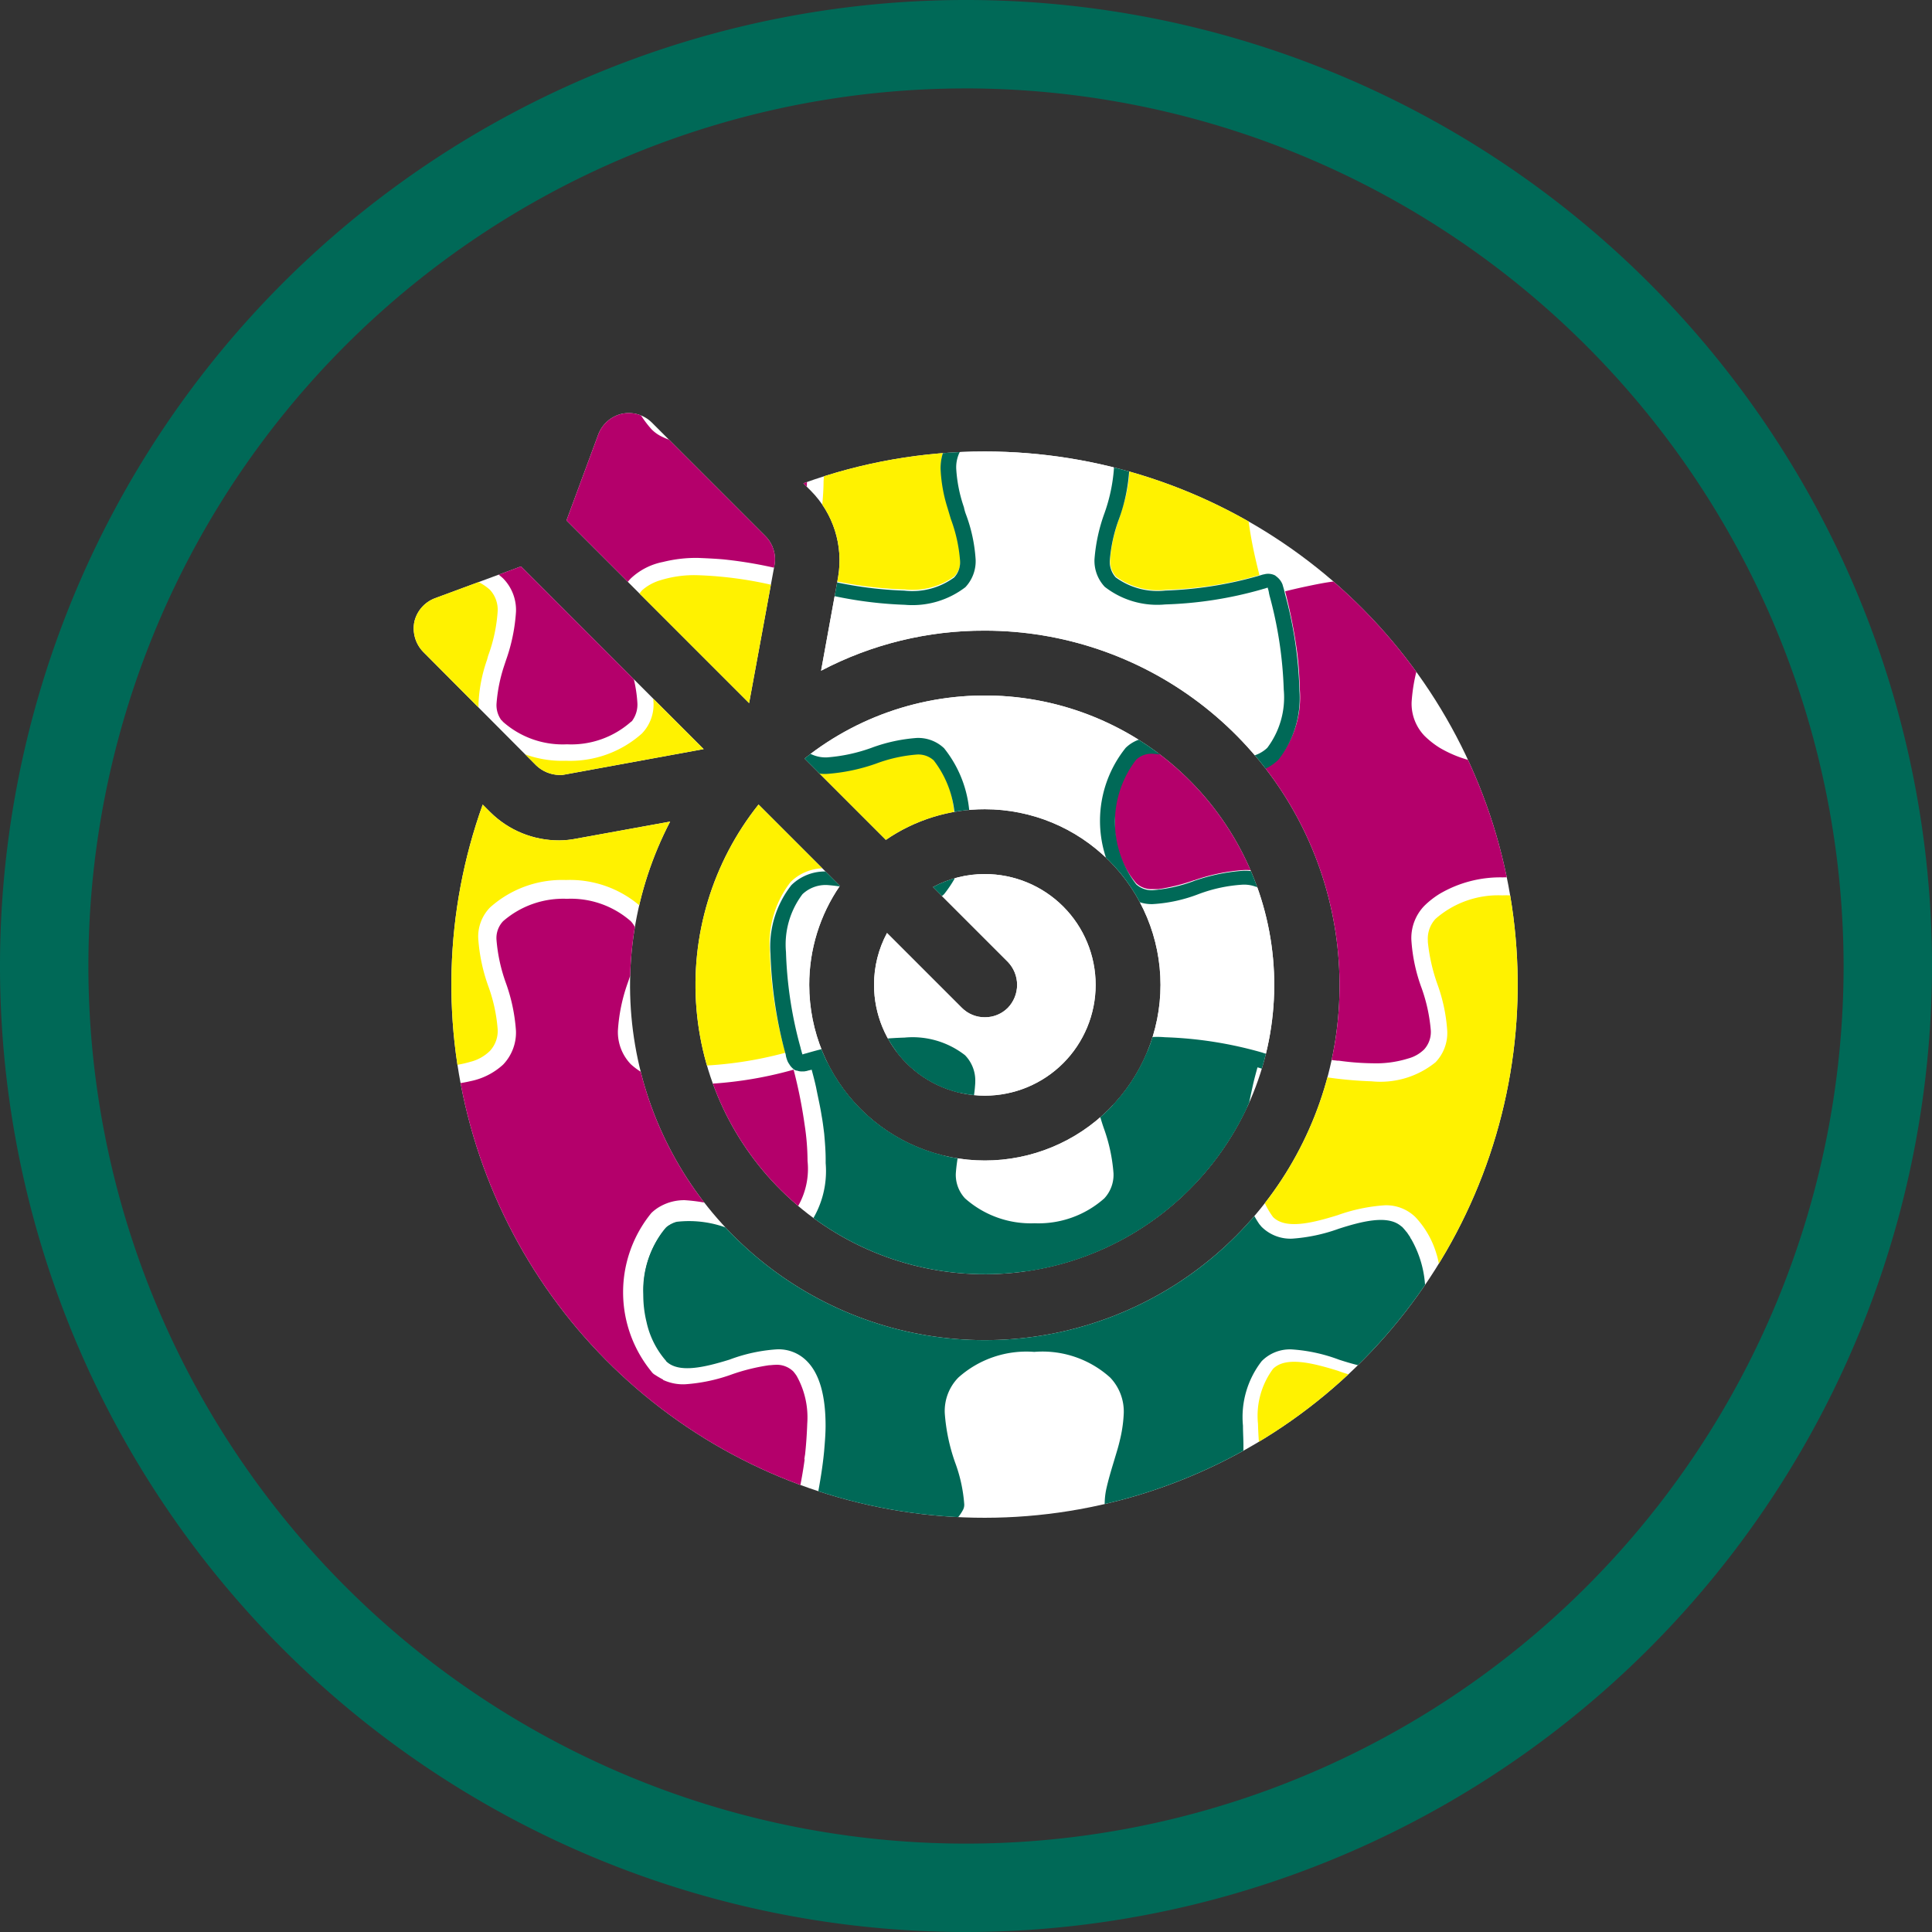
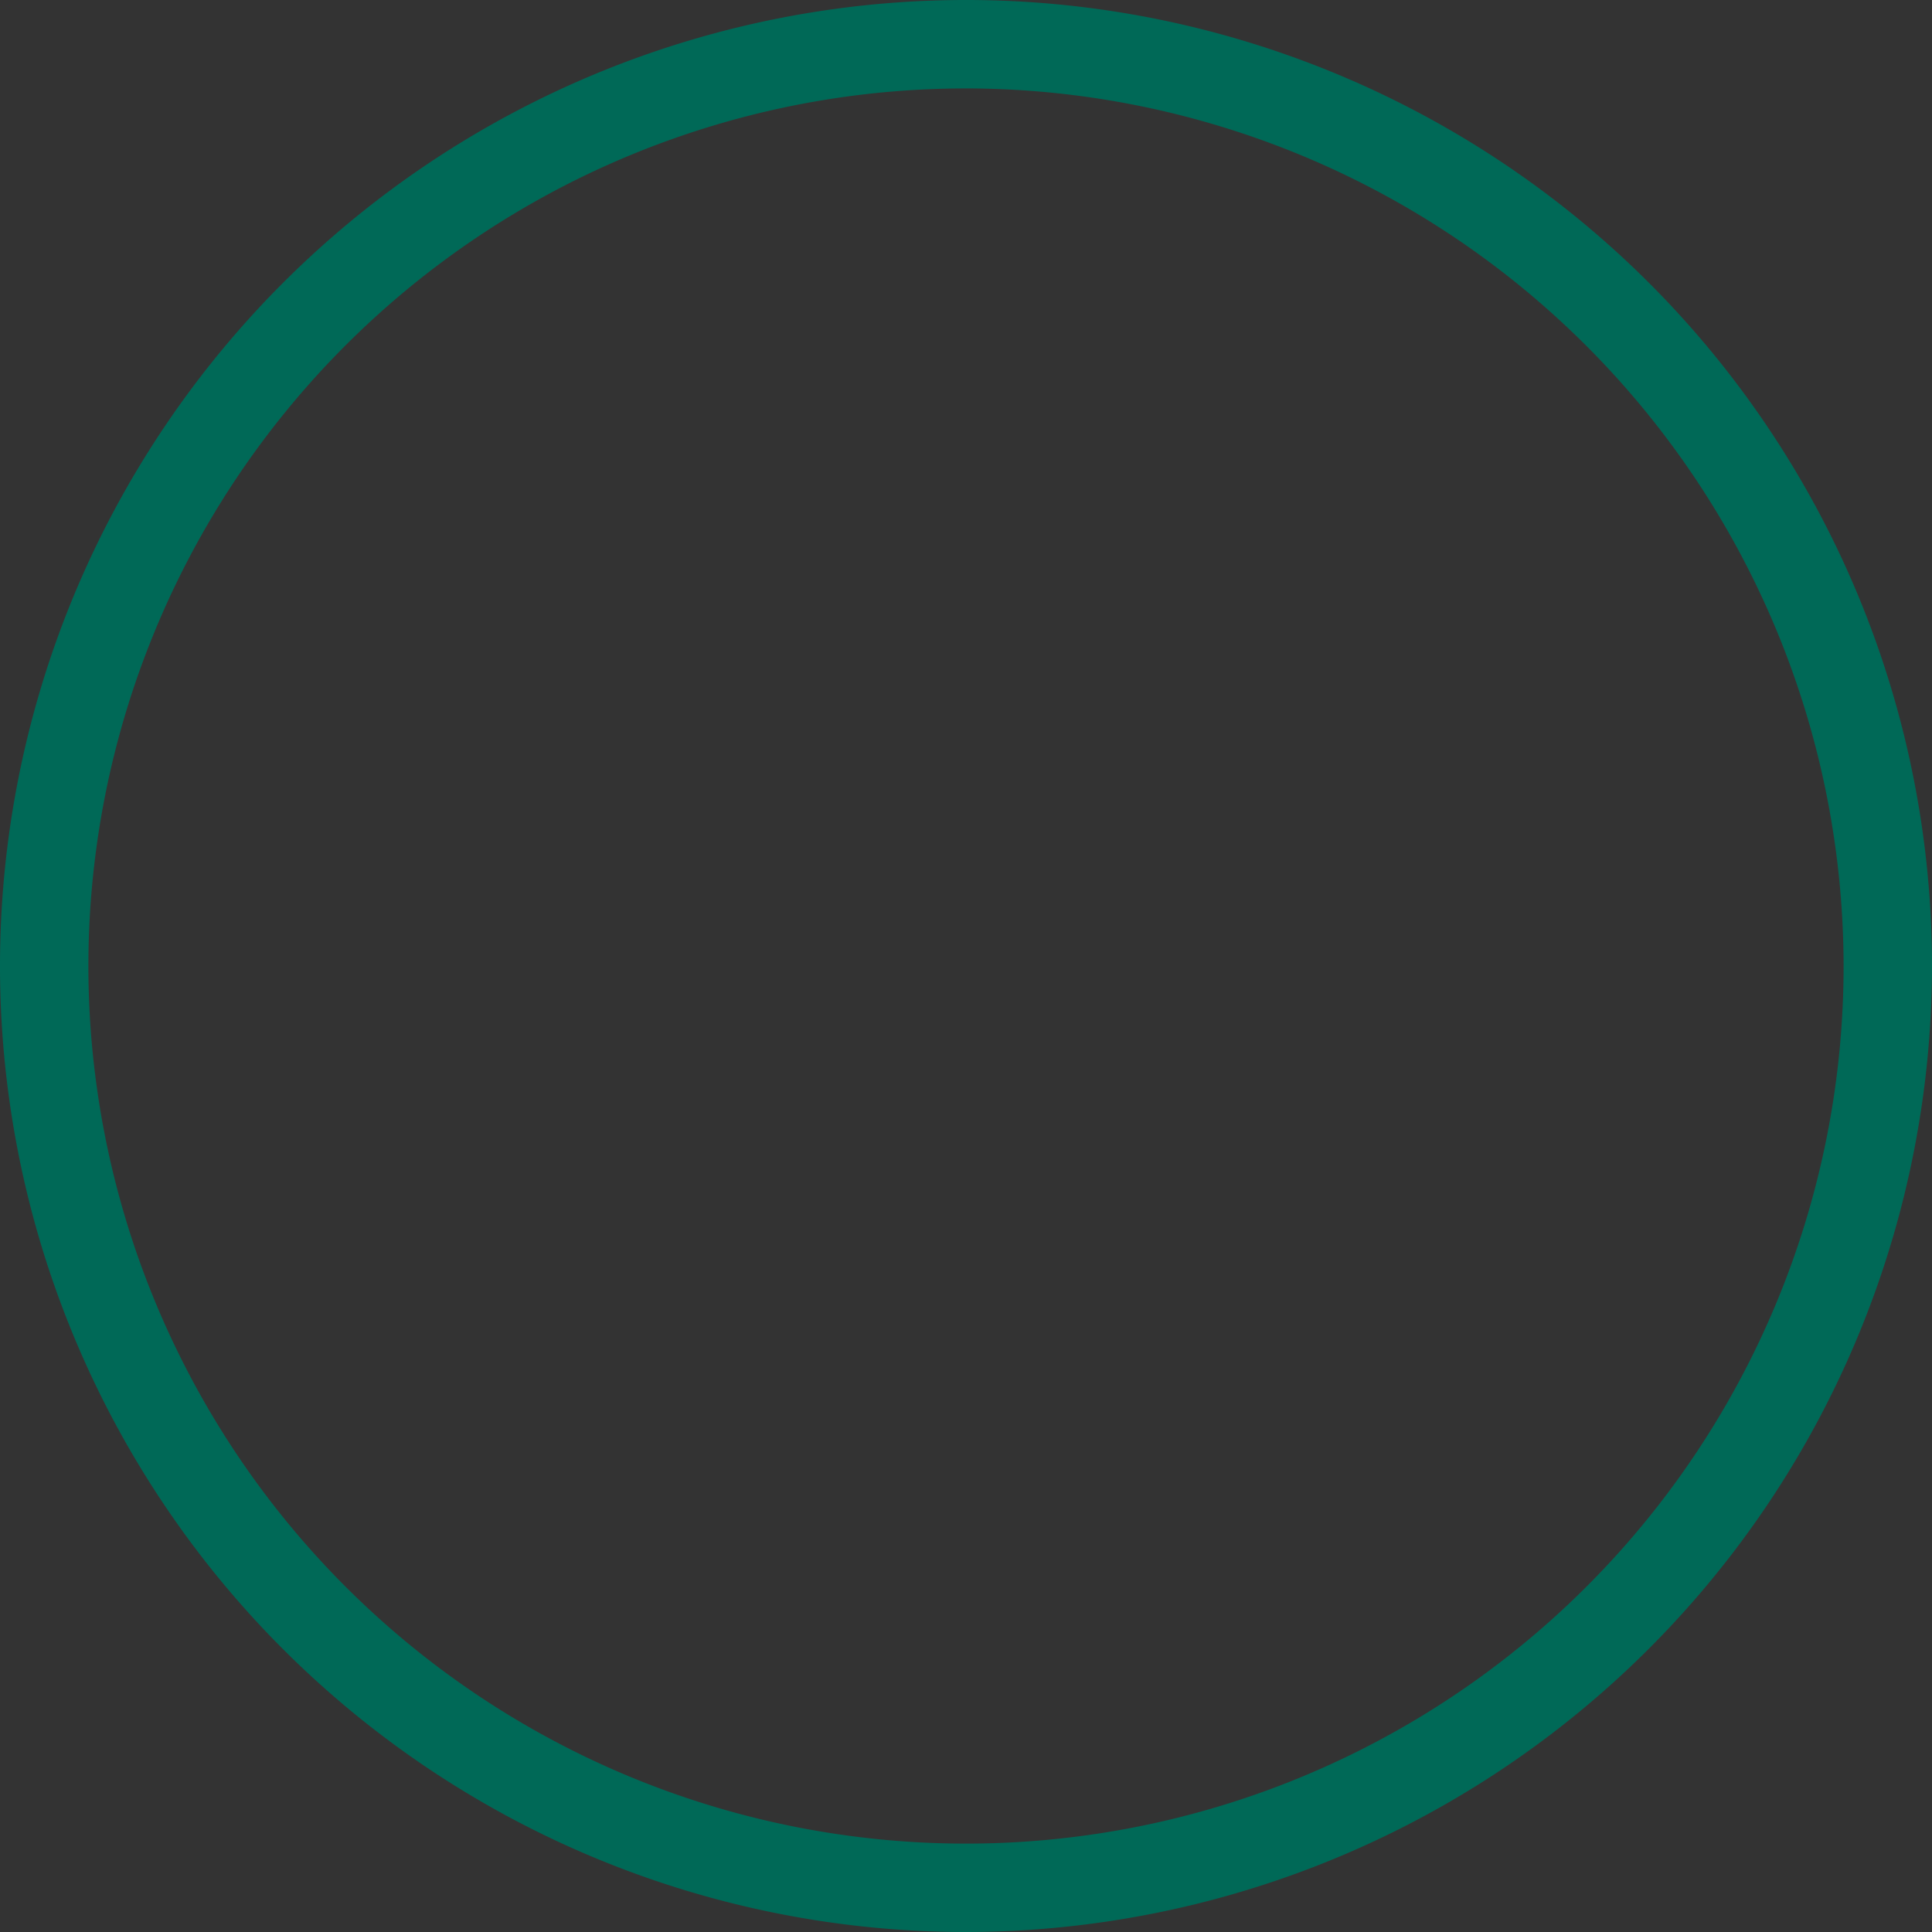
<svg xmlns="http://www.w3.org/2000/svg" id="missao" width="117.224" height="117.224" viewBox="0 0 117.224 117.224">
  <rect x="0" y="0" width="117.224" height="117.224" fill="#333333" stroke="none" />
  <defs>
    <clipPath id="clip-path">
-       <path id="Caminho_185" data-name="Caminho 185" d="M104.838,72.41a32.284,32.284,0,0,0-11.014,1.931l.465.465a5.992,5.992,0,0,1,1.645,5.221L94.9,85.713a21.18,21.18,0,0,1,9.941-2.432,21.525,21.525,0,1,1-19.1,11.586L80.055,95.9a5.378,5.378,0,0,1-1.037.107A5.9,5.9,0,0,1,74.834,94.3l-.465-.465A32.349,32.349,0,1,0,104.838,72.41Zm0,34.33a1.947,1.947,0,0,1-1.395-.572L98.9,101.626a6.621,6.621,0,0,0-.787,3.147,6.723,6.723,0,1,0,6.723-6.723,6.621,6.621,0,0,0-3.147.787l4.542,4.542a2.008,2.008,0,0,1,0,2.789A1.947,1.947,0,0,1,104.838,106.74ZM91.106,93.831a17.558,17.558,0,1,0,2.789-2.789l4.935,4.935a10.574,10.574,0,0,1,6.008-1.86,10.657,10.657,0,1,1-10.657,10.657,10.574,10.574,0,0,1,1.86-6.008Zm.966-14.519a1.98,1.98,0,0,0-.536-1.752l-6.9-6.9a1.992,1.992,0,0,0-1.824-.536,2.013,2.013,0,0,0-1.43,1.252l-1.931,5.221L90.533,87.68ZM79.018,92.043a1.216,1.216,0,0,0,.358-.036l8.4-1.538L76.694,79.383l-5.221,1.931a2.013,2.013,0,0,0-1.252,1.43,2.048,2.048,0,0,0,.536,1.824l6.866,6.9a2.108,2.108,0,0,0,1.395.572Z" transform="translate(-70.177 -70.077)" />
-     </clipPath>
+       </clipPath>
  </defs>
  <g id="Grupo_133" data-name="Grupo 133">
    <path id="Caminho_184" data-name="Caminho 184" d="M58.612,117.224a58.612,58.612,0,1,1,58.612-58.612A58.667,58.667,0,0,1,58.612,117.224Zm0-111.859a53.248,53.248,0,1,0,53.248,53.248A53.31,53.31,0,0,0,58.612,5.364Z" fill="#006957" />
  </g>
  <g id="Grupo_135" data-name="Grupo 135" transform="translate(25.096 25.06)">
    <g id="Grupo_134" data-name="Grupo 134" clip-path="url(#clip-path)">
      <g id="Grupo_231" data-name="Grupo 231" transform="translate(-5.09 -16.034)">
        <rect id="Retângulo_163" data-name="Retângulo 163" width="83.01" height="93.47" transform="translate(-0.262 -0.039)" fill="#fff" />
        <path id="Caminho_234" d="M47.181,127.238h0a8.868,8.868,0,0,0-2.493.556,10.516,10.516,0,0,1-2.982.623h0a2.9,2.9,0,0,1-2.159-.823,6.035,6.035,0,0,1-1.269-4.184v-.022a21.139,21.139,0,0,1,.534-4.429c.134-.623.267-1.157.356-1.513a.65.65,0,0,0,.045-.2,23.455,23.455,0,0,0-5.386-.8,6.9,6.9,0,0,0-2.225.312,2.914,2.914,0,0,0-1.09.6,1.774,1.774,0,0,0-.467,1.313,8.215,8.215,0,0,0,.445,2.248l.111.4a10.858,10.858,0,0,1,.6,2.871,2.53,2.53,0,0,1-.712,1.869,6.533,6.533,0,0,1-4.607,1.647h0a6.545,6.545,0,0,1-4.607-1.669,1.44,1.44,0,0,1-.178-.2,2.522,2.522,0,0,1-.512-1.669,9.156,9.156,0,0,1,.512-2.582l.067-.245a9.633,9.633,0,0,0,.579-2.693,1.774,1.774,0,0,0-.467-1.313,3.044,3.044,0,0,0-1.2-.668,8.3,8.3,0,0,0-2.092-.267,19.174,19.174,0,0,0-3.383.356v29.131a19.174,19.174,0,0,0,3.383.356,6.673,6.673,0,0,0,2.092-.267,2.581,2.581,0,0,0,1.2-.668A1.774,1.774,0,0,0,21.744,144a9.806,9.806,0,0,0-.556-2.582,10.7,10.7,0,0,1-.623-2.938,2.53,2.53,0,0,1,.712-1.869,6.545,6.545,0,0,1,4.607-1.669,6.506,6.506,0,0,1,4.607,1.669,2.564,2.564,0,0,1,.712,1.869,10.178,10.178,0,0,1-.6,2.871A9.834,9.834,0,0,0,30.023,144a1.774,1.774,0,0,0,.467,1.313,2.635,2.635,0,0,0,1.09.6,6.818,6.818,0,0,0,2.225.312,23.455,23.455,0,0,0,5.386-.8c-.022-.067-.022-.111-.045-.2a24.928,24.928,0,0,1-.89-5.964v-.022a6.073,6.073,0,0,1,1.269-4.184,2.9,2.9,0,0,1,2.159-.823h0a11.348,11.348,0,0,1,2.982.623,9.041,9.041,0,0,0,2.493.556h0a1.391,1.391,0,0,0,1-.356,6.19,6.19,0,0,0,0-7.567A1.734,1.734,0,0,0,47.181,127.238Z" transform="translate(-11.554 -90.573)" fill="#fff200" />
-         <path id="Caminho_266" data-name="Caminho 266" d="M280.016,241.177h0a23.556,23.556,0,0,0-3.294-.312,5.3,5.3,0,0,0-3.872,1.157c-.022.022-.022.045-.045.045a2.557,2.557,0,0,0-.668,1.8,10.68,10.68,0,0,0,.6,2.871,9.834,9.834,0,0,1,.579,2.648,1.774,1.774,0,0,1-.467,1.313,5.752,5.752,0,0,1-4.028,1.424,5.81,5.81,0,0,1-4.05-1.424,1.689,1.689,0,0,1-.467-1.313v-.067a9.949,9.949,0,0,1,.579-2.559,10.2,10.2,0,0,0,.6-2.871,2.53,2.53,0,0,0-.712-1.869,5.3,5.3,0,0,0-3.872-1.157,23.208,23.208,0,0,0-5.764.89h-.022c-.045-.045-.089-.067-.134-.111a.317.317,0,0,0-.134-.045,23.537,23.537,0,0,1-.846-5.608h0v-.022a4.793,4.793,0,0,1,.912-3.338c.757-.757,2.337-.378,3.917.111a9.75,9.75,0,0,0,2.849.6,2.53,2.53,0,0,0,1.869-.712,5.526,5.526,0,0,0,1.291-2.27c.022-.045.022-.111.045-.156.022-.067.022-.111.045-.178a2.592,2.592,0,0,0,.089-.4V229.6c.022-.111.044-.245.067-.356v-.067c.022-.111.022-.2.044-.312v-.089c0-.089.022-.178.022-.267v-.979c0-.089-.022-.178-.022-.267v-.089a1.5,1.5,0,0,0-.044-.312V226.8c-.022-.111-.045-.245-.067-.356v-.022c-.022-.134-.067-.267-.089-.4-.022-.067-.022-.111-.045-.178a1.411,1.411,0,0,0-.045-.156,5.526,5.526,0,0,0-1.291-2.27,2.53,2.53,0,0,0-1.869-.712,10.531,10.531,0,0,0-2.849.6c-1.58.49-3.16.868-3.917.111a4.793,4.793,0,0,1-.912-3.338v-.022h0a23.538,23.538,0,0,1,.846-5.608.316.316,0,0,0,.134-.045.591.591,0,0,0,.134-.111h.022a24.31,24.31,0,0,0,5.764.89,5.3,5.3,0,0,0,3.872-1.157,2.564,2.564,0,0,0,.712-1.869,10.2,10.2,0,0,0-.6-2.871,10.97,10.97,0,0,1-.579-2.559v-.089a1.774,1.774,0,0,1,.467-1.313,5.771,5.771,0,0,1,4.05-1.424,5.713,5.713,0,0,1,4.028,1.424,1.689,1.689,0,0,1,.467,1.313,9.488,9.488,0,0,1-.579,2.648,10.508,10.508,0,0,0-.6,2.871,2.462,2.462,0,0,0,.668,1.8c.022.022.022.045.044.045a5.3,5.3,0,0,0,3.872,1.157c1.113-.022,3.294-.312,3.294-.312Z" transform="translate(-197.676 -158.6)" fill="#fff200" />
        <path id="Caminho_245" d="M154.4,112.545c.022-.067.045-.156.089-.289.022-.067.022-.111.044-.178.089-.356.223-.868.356-1.469a20.941,20.941,0,0,0,.512-4.251,5.093,5.093,0,0,0-1-3.539,2.045,2.045,0,0,0-1.491-.556h0a9.945,9.945,0,0,0-2.693.579,10.115,10.115,0,0,1-2.76.6h0a2.212,2.212,0,0,1-1.647-.623,7.074,7.074,0,0,1,0-8.857,2.281,2.281,0,0,1,1.647-.623h0a9.942,9.942,0,0,1,2.76.6,9.945,9.945,0,0,0,2.693.579h0a2.045,2.045,0,0,0,1.491-.556,5.093,5.093,0,0,0,1-3.539,24.45,24.45,0,0,0-.868-5.719l-.022-.111c-.044-.156-.067-.267-.089-.356-.067.022-.178.045-.289.089l-.067.022a23.829,23.829,0,0,1-5.853.912,5.283,5.283,0,0,1-3.672-1.068,2.3,2.3,0,0,1-.623-1.669,9.487,9.487,0,0,1,.6-2.782,9.455,9.455,0,0,0,.579-2.715,2.1,2.1,0,0,0-.556-1.513A6,6,0,0,0,140.311,74h0a6,6,0,0,0-4.228,1.513,2.1,2.1,0,0,0-.556,1.513,8.864,8.864,0,0,0,.467,2.337,2.694,2.694,0,0,1,.111.4,10.441,10.441,0,0,1,.6,2.782,2.3,2.3,0,0,1-.623,1.669,5.176,5.176,0,0,1-3.672,1.068,23.5,23.5,0,0,1-5.987-.957c-.089-.022-.156-.045-.223-.067a1.384,1.384,0,0,0-.067.223c-.022.067-.045.156-.067.245-.089.356-.223.868-.356,1.469a20.94,20.94,0,0,0-.512,4.251v.022a5.067,5.067,0,0,0,1,3.516,2.045,2.045,0,0,0,1.491.556h0a9.946,9.946,0,0,0,2.693-.579,10.292,10.292,0,0,1,2.76-.6h0a2.212,2.212,0,0,1,1.647.623,7.074,7.074,0,0,1,0,8.857,2.281,2.281,0,0,1-1.647.623h0a9.942,9.942,0,0,1-2.76-.6,9.945,9.945,0,0,0-2.693-.579h0a2.045,2.045,0,0,0-1.491.556,5.067,5.067,0,0,0-1,3.516v.022a24.45,24.45,0,0,0,.868,5.719.688.688,0,0,1,.045.178l.022.067c.022.089.045.156.067.223a1.383,1.383,0,0,1,.223-.067,24.534,24.534,0,0,1,5.964-.957,5.283,5.283,0,0,1,3.672,1.068,2.229,2.229,0,0,1,.623,1.625v.045a9.031,9.031,0,0,1-.512,2.515,1.254,1.254,0,0,1-.089.267,10.269,10.269,0,0,0-.579,2.715,2.1,2.1,0,0,0,.556,1.513,6,6,0,0,0,4.228,1.513h0a6,6,0,0,0,4.228-1.513,2.1,2.1,0,0,0,.556-1.513,10.268,10.268,0,0,0-.579-2.715,10.44,10.44,0,0,1-.6-2.782v-.022a2.246,2.246,0,0,1,.623-1.647,5.176,5.176,0,0,1,3.672-1.068,24.21,24.21,0,0,1,5.92.935A1.907,1.907,0,0,1,154.4,112.545Z" transform="translate(-97.541 -57.609)" fill="#fff" />
        <path id="Caminho_267" data-name="Caminho 267" d="M29.1,236.647a5.15,5.15,0,0,0-.645-2.893,2.779,2.779,0,0,0-.2-.267,1.438,1.438,0,0,0-1.135-.4c-.111,0-.223.022-.334.022a12.242,12.242,0,0,0-2.2.534,10.394,10.394,0,0,1-2.915.623A2.894,2.894,0,0,1,20.352,234v-.022c-.134-.067-.245-.134-.356-.2-.022-.022-.045-.022-.067-.045-.045-.022-.067-.044-.111-.067a.678.678,0,0,1-.178-.178,7.6,7.6,0,0,1,0-9.614,2.565,2.565,0,0,1,.579-.423,2.964,2.964,0,0,1,1.447-.356,10.34,10.34,0,0,1,2.871.6,9.731,9.731,0,0,0,2.6.579,1.522,1.522,0,0,0,1.135-.4,4.556,4.556,0,0,0,.846-3.16,14.7,14.7,0,0,0-.178-2.2,29.526,29.526,0,0,0-.668-3.338,23.837,23.837,0,0,1-5.831.89,9.367,9.367,0,0,1-2.225-.267,4.014,4.014,0,0,1-1.825-.957,2.816,2.816,0,0,1-.779-2.047,10.489,10.489,0,0,1,.6-2.893,10.458,10.458,0,0,0,.579-2.6,1.491,1.491,0,0,0-.4-1.135,5.519,5.519,0,0,0-3.872-1.358,5.558,5.558,0,0,0-3.872,1.358,1.487,1.487,0,0,0-.4,1.157,10.042,10.042,0,0,0,.556,2.559,10.7,10.7,0,0,1,.623,2.938,2.816,2.816,0,0,1-.779,2.047,4.126,4.126,0,0,1-1.958,1,9.429,9.429,0,0,1-2.092.245,17.151,17.151,0,0,1-2.381-.178c-.111-.022-.245-.022-.356-.045-.223-.044-.445-.067-.645-.111h0a23.71,23.71,0,0,1-2.448-.556A27.686,27.686,0,0,0,.1,218.553a13.672,13.672,0,0,0-.178,2.159,4.556,4.556,0,0,0,.846,3.16,1.439,1.439,0,0,0,1.135.4,8.839,8.839,0,0,0,2.381-.512.524.524,0,0,1,.178-.045l.2-.067a9.223,9.223,0,0,1,2.715-.556,2.975,2.975,0,0,1,1.313.289,2.26,2.26,0,0,1,.712.49,7.547,7.547,0,0,1,.734.935,7.573,7.573,0,0,1,.979,3.85c0,.267-.045.512-.067.757a8.034,8.034,0,0,1-.534,2.27A5.238,5.238,0,0,1,9.4,233.442H9.381a2.564,2.564,0,0,1-.579.423,2.964,2.964,0,0,1-1.447.356,5.5,5.5,0,0,1-1.335-.178c-.067-.022-.134-.022-.223-.045a.658.658,0,0,0-.223-.044.082.082,0,0,1-.067-.022c-.356-.089-.712-.2-1.046-.312-.089-.022-.178-.067-.267-.089h0l-.022-.022a.964.964,0,0,0-.111-.022h0a8.078,8.078,0,0,0-2.181-.445,1.522,1.522,0,0,0-1.135.4A4.556,4.556,0,0,0-.1,236.6a14.7,14.7,0,0,0,.178,2.2,29.528,29.528,0,0,0,.668,3.338c.49-.134,1.269-.334,2.159-.49h.045a18.3,18.3,0,0,1,3.65-.378c.245,0,.467,0,.712.022.111,0,.2.022.289.022s.156.022.245.022c.045,0,.111.022.156.022a7.021,7.021,0,0,1,1.18.289h.045a3.946,3.946,0,0,1,1.4.846,2.816,2.816,0,0,1,.779,2.047,10.489,10.489,0,0,1-.6,2.893,10.458,10.458,0,0,0-.579,2.6,1.491,1.491,0,0,0,.4,1.135,5.519,5.519,0,0,0,3.872,1.358,5.558,5.558,0,0,0,3.872-1.358,1.487,1.487,0,0,0,.4-1.157,10.041,10.041,0,0,0-.556-2.559,10.7,10.7,0,0,1-.623-2.938,2.816,2.816,0,0,1,.779-2.047,4.025,4.025,0,0,1,1.113-.734h.067c.267-.089.512-.178.779-.245l-.111.045a9.368,9.368,0,0,1,2.225-.267,23.837,23.837,0,0,1,5.831.89,27.686,27.686,0,0,0,.668-3.338H28.92c.022-.089.022-.178.045-.267C29.031,237.96,29.076,237.314,29.1,236.647Z" transform="translate(-0.126 -159.3)" fill="#b4006b" />
-         <path id="Caminho_268" data-name="Caminho 268" d="M28.72.2c.111.534.223,1.046.312,1.58h.022q.134.9.2,1.869c-.022,0-.022.022-.045.022.022.267.022.534.045.8a4.556,4.556,0,0,1-.846,3.16,1.438,1.438,0,0,1-1.135.4,9.775,9.775,0,0,1-2.582-.579,10.508,10.508,0,0,0-2.871-.6A3.335,3.335,0,0,0,20.6,7.1a3.148,3.148,0,0,0-.8.534,6.8,6.8,0,0,0-1.714,4.807A6.842,6.842,0,0,0,19.8,17.247a2.26,2.26,0,0,0,.712.49,2.881,2.881,0,0,0,1.291.289,10.234,10.234,0,0,0,2.915-.623,9.892,9.892,0,0,1,2.537-.556,1.522,1.522,0,0,1,1.135.4,4.556,4.556,0,0,1,.846,3.16c0,.512-.045,1.024-.089,1.558a24.911,24.911,0,0,1-.4,2.582c-.111.556-.245,1.046-.334,1.4a26.014,26.014,0,0,0-4.251-.8c-.512-.045-1.024-.067-1.536-.089H22.6a8.275,8.275,0,0,0-2.092.245,3.937,3.937,0,0,0-1.958,1,2.765,2.765,0,0,0-.779,2.025,10.809,10.809,0,0,0,.6,2.915l.111.334a8.24,8.24,0,0,1,.467,2.292A1.667,1.667,0,0,1,18.66,34.9a.268.268,0,0,1-.111.111,5.461,5.461,0,0,1-3.85,1.358h-.045a5.461,5.461,0,0,1-3.85-1.358c-.045-.045-.067-.089-.111-.111a1.534,1.534,0,0,1-.289-1.024,9.538,9.538,0,0,1,.467-2.292l.111-.334a10.809,10.809,0,0,0,.6-2.915A2.732,2.732,0,0,0,10.8,26.3a4.126,4.126,0,0,0-1.958-1,9.429,9.429,0,0,0-2.092-.245H6.732c-.512,0-1.024.045-1.536.089a28.659,28.659,0,0,0-4.251.8c-.089-.356-.223-.846-.334-1.4a25.879,25.879,0,0,1-.4-2.582,11.96,11.96,0,0,1-.089-1.558,4.556,4.556,0,0,1,.846-3.16,1.438,1.438,0,0,1,1.135-.4A9.892,9.892,0,0,1,4.64,17.4a10.078,10.078,0,0,0,2.915.623,2.881,2.881,0,0,0,1.291-.289,2.26,2.26,0,0,0,.712-.49,6.8,6.8,0,0,0,1.714-4.807A6.842,6.842,0,0,0,9.558,7.633a2.526,2.526,0,0,0-.8-.534,3.246,3.246,0,0,0-1.224-.245,10.34,10.34,0,0,0-2.871.6,9.775,9.775,0,0,1-2.582.579,1.522,1.522,0,0,1-1.135-.4A4.556,4.556,0,0,1,.1,4.473c0-.267.022-.534.045-.8-.022,0-.022-.022-.045-.022Q.167,2.681.3,1.78H.323C.434,1.246.523.734.656.2Z" transform="translate(-0.281 -0.233)" fill="#b4006b" />
        <path id="Caminho_269" data-name="Caminho 269" d="M249.984,146.52a19.122,19.122,0,0,1-3,.378c-.178,0-.356.022-.534.022h-.49a.758.758,0,0,1-.223-.022.378.378,0,0,1-.156-.022,4.173,4.173,0,0,1-2.136-.668.965.965,0,0,1-.156-.134,1.487,1.487,0,0,1-.4-1.157,10.041,10.041,0,0,1,.556-2.559,10.7,10.7,0,0,0,.623-2.938,2.816,2.816,0,0,0-.779-2.047,6.74,6.74,0,0,0-4.763-1.736,7.257,7.257,0,0,0-3.828,1,5.247,5.247,0,0,0-.935.734,2.816,2.816,0,0,0-.779,2.047,10.219,10.219,0,0,0,.623,2.938,10.041,10.041,0,0,1,.556,2.559,1.573,1.573,0,0,1-.4,1.157,2.184,2.184,0,0,1-.979.556,6.521,6.521,0,0,1-2.136.289h0a15.853,15.853,0,0,1-2.047-.156h-.067c-.067,0-.156-.022-.223-.022-.534-.067-1.09-.178-1.625-.289-.556-.111-1.024-.223-1.358-.312a28.277,28.277,0,0,0,.734-3.739c.089-.734.134-1.447.156-2.181V140.2a6.035,6.035,0,0,0-1.269-4.184,2.8,2.8,0,0,0-2.159-.823h0a11.347,11.347,0,0,0-2.982.623h-.022a11.537,11.537,0,0,1-2.136.534h-.378a1.339,1.339,0,0,1-.979-.356h0A5.393,5.393,0,0,1,215,132.21h0a5.468,5.468,0,0,1,1.291-3.783h0a1.438,1.438,0,0,1,.979-.356h.378a11.99,11.99,0,0,1,2.136.534h.022a10.516,10.516,0,0,0,2.982.623h0a2.8,2.8,0,0,0,2.159-.823,5.964,5.964,0,0,0,1.269-4.184V124.2c-.022-.734-.067-1.469-.156-2.181a32.5,32.5,0,0,0-.734-3.739c.356-.089.823-.2,1.358-.312s1.068-.223,1.625-.289c.067,0,.156-.022.223-.022h.067a15.557,15.557,0,0,1,2.047-.156h0a7.339,7.339,0,0,1,2.159.289,2.575,2.575,0,0,1,.979.556,1.487,1.487,0,0,1,.4,1.157,9.846,9.846,0,0,1-.556,2.559A10.376,10.376,0,0,0,233,125a2.816,2.816,0,0,0,.779,2.047,5.248,5.248,0,0,0,.935.734,7.314,7.314,0,0,0,3.828,1,6.644,6.644,0,0,0,4.763-1.736,2.816,2.816,0,0,0,.779-2.047,10.376,10.376,0,0,0-.623-2.938,10.042,10.042,0,0,1-.556-2.559,1.573,1.573,0,0,1,.4-1.157c.044-.045.111-.089.156-.134a3.973,3.973,0,0,1,2.136-.668.379.379,0,0,0,.156-.022.834.834,0,0,0,.223-.022h.49c.178,0,.356.022.534.022a19.8,19.8,0,0,1,3,.378v28.62Z" transform="translate(-167.356 -91.428)" fill="#b4006b" />
-         <path id="Caminho_235_3_" d="M135.8,91" transform="translate(-105.782 -70.826)" fill="#ddd685" />
        <path id="Caminho_270" data-name="Caminho 270" d="M122.621-.078a21.594,21.594,0,0,0-.512,4.317,5.423,5.423,0,0,0,1.157,3.917,2.53,2.53,0,0,0,1.869.712,10.531,10.531,0,0,0,2.849-.6c1.469-.467,2.915-.8,3.717-.245a1.234,1.234,0,0,1,.178.134,5.82,5.82,0,0,1,1.4,4.073,5.856,5.856,0,0,1-1.358,3.984c-.022.022-.045.045-.045.067-.757.757-2.359.378-3.895-.089a10.111,10.111,0,0,0-2.871-.623,2.445,2.445,0,0,0-1.869.712,5.452,5.452,0,0,0-1.157,3.917c0,.512.045,1.024.089,1.558a24.475,24.475,0,0,0,.445,2.8c.111.512.223.957.312,1.313a22.621,22.621,0,0,1-5.675.89,4.3,4.3,0,0,1-3.027-.8,1.41,1.41,0,0,1-.356-1.024,9.185,9.185,0,0,1,.556-2.515l.2-.668a8.326,8.326,0,0,0,.423-2.337,2.9,2.9,0,0,0-.823-2.159,6.96,6.96,0,0,0-4.9-1.78h0a7,7,0,0,0-4.9,1.78,2.9,2.9,0,0,0-.823,2.159,10.516,10.516,0,0,0,.623,2.982,9.185,9.185,0,0,1,.556,2.515,1.351,1.351,0,0,1-.356,1.024,4.3,4.3,0,0,1-3.027.8h-.089a23.913,23.913,0,0,1-5.675-.89c.089-.356.2-.779.312-1.313.2-.935.334-1.869.445-2.8.045-.512.089-1.046.089-1.558a5.423,5.423,0,0,0-1.157-3.917,2.445,2.445,0,0,0-1.869-.712,10.111,10.111,0,0,0-2.871.623c-1.536.49-3.138.868-3.895.089-.022-.022-.045-.045-.045-.067A5.9,5.9,0,0,1,85.3,12.207a5.965,5.965,0,0,1,1.4-4.073c.067-.045.111-.089.178-.134.8-.556,2.248-.223,3.717.245a10.53,10.53,0,0,0,2.849.6,2.53,2.53,0,0,0,1.869-.712c.779-.757,1.157-2.07,1.157-3.917A21.787,21.787,0,0,0,95.96-.1h26.661Z" transform="translate(-66.52)" fill="#fff200" />
        <g id="Grupo_232" data-name="Grupo 232" transform="translate(19.025 54.736)">
          <path id="Caminho_271" data-name="Caminho 271" d="M87.524,293.679a5.91,5.91,0,0,0-1.024,3.494A8.033,8.033,0,0,0,86.723,299a7.039,7.039,0,0,1-.2-1.691,5.859,5.859,0,0,1,1.4-4.073c.067-.045.111-.089.178-.134a1.606,1.606,0,0,1,.445-.2,1.48,1.48,0,0,0-.712.378A4.9,4.9,0,0,0,87.524,293.679Z" transform="translate(-86.478 -282.529)" fill="#006957" />
          <path id="Caminho_272" data-name="Caminho 272" d="M213.567,352.891a14.8,14.8,0,0,0-.467,1.758c.111-.512.267-1.024.423-1.536l.2-.668c.089-.267.156-.556.223-.846-.111.4-.223.823-.356,1.224Z" transform="translate(-184.903 -328.166)" fill="#006957" />
          <path id="Caminho_273" data-name="Caminho 273" d="M122.786,269.044a5.529,5.529,0,0,1,1.135-3.917,2.4,2.4,0,0,1,1.847-.712,9.971,9.971,0,0,1,2.849.623c1.513.49,3.093.868,3.85.089.022-.022.045-.045.045-.067a5.887,5.887,0,0,0,1.335-3.984,6.469,6.469,0,0,0-.868-3.383.116.116,0,0,1-.045-.089c-.067-.089-.134-.2-.2-.289a.022.022,0,0,0-.022-.022,3.872,3.872,0,0,0-.267-.312c-.067-.044-.111-.089-.178-.133-.8-.556-2.225-.223-3.672.245a10.382,10.382,0,0,1-2.826.6,2.48,2.48,0,0,1-1.847-.712c-.044-.044-.089-.111-.134-.156a5.761,5.761,0,0,1-1-3.761v-.223c0-.512.045-1.024.089-1.558.045-.423.111-.846.178-1.269.089-.512.2-1.024.312-1.536s.223-.89.312-1.224h0A22.216,22.216,0,0,0,118,246.3a4.21,4.21,0,0,0-2.982.8,1.41,1.41,0,0,0-.356,1.024,5.866,5.866,0,0,0,.045.623,13.187,13.187,0,0,0,.49,1.892l.2.668a9.207,9.207,0,0,1,.423,2.337A2.9,2.9,0,0,1,115,255.8a6.869,6.869,0,0,1-4.829,1.78h0a6.831,6.831,0,0,1-4.829-1.78,2.986,2.986,0,0,1-.823-2.159,10.515,10.515,0,0,1,.623-2.982,13.188,13.188,0,0,0,.49-1.892c.022-.223.045-.423.045-.623a1.351,1.351,0,0,0-.356-1.024,4.21,4.21,0,0,0-2.982-.8h-.089a22.408,22.408,0,0,0-5.675.957h0c.089.356.2.734.312,1.246.111.579.245,1.135.334,1.714.067.356.111.734.156,1.09.045.512.089,1.046.089,1.558v.223a5.692,5.692,0,0,1-1,3.739c-.045.045-.089.111-.134.156a2.48,2.48,0,0,1-1.847.712,10.382,10.382,0,0,1-2.826-.6,6.569,6.569,0,0,0-3.227-.445,1.606,1.606,0,0,0-.445.2A1.232,1.232,0,0,0,87.8,257a5.925,5.925,0,0,0-1.4,4.073,6.907,6.907,0,0,0,.2,1.691,5.289,5.289,0,0,0,1.135,2.292c.022.022.045.044.045.067.757.757,2.337.378,3.85-.089a9.971,9.971,0,0,1,2.849-.623,2.4,2.4,0,0,1,1.847.712c.757.757,1.135,2.07,1.135,3.917,0,.512-.045,1.024-.089,1.558-.089.935-.245,1.869-.423,2.8-.067.267-.111.512-.178.757-.045.2-.089.4-.134.556a22.17,22.17,0,0,0,5.608.89h.089a4.21,4.21,0,0,0,2.982-.8,2.685,2.685,0,0,0,.467-.623.662.662,0,0,0,.089-.4,9.184,9.184,0,0,0-.556-2.515,11.348,11.348,0,0,1-.623-2.982,2.9,2.9,0,0,1,.823-2.159,6.188,6.188,0,0,1,4.607-1.558h0a6.124,6.124,0,0,1,4.607,1.558,2.986,2.986,0,0,1,.823,2.159,8.292,8.292,0,0,1-.2,1.491c-.067.289-.134.556-.223.846l-.2.668c-.156.512-.312,1.046-.423,1.536a4.439,4.439,0,0,0-.111.912v.067a1.351,1.351,0,0,0,.356,1.024,4.21,4.21,0,0,0,2.982.8,25.758,25.758,0,0,0,5.831-.89c-.089-.356-.2-.779-.312-1.313-.089-.423-.156-.846-.245-1.269q-.134-.768-.2-1.536C122.831,270.068,122.786,269.556,122.786,269.044Z" transform="translate(-86.4 -246.3)" fill="#006957" />
        </g>
        <path id="Caminho_274" data-name="Caminho 274" d="M150.543,110.292a2.191,2.191,0,0,1,.445.134h.045a.757.757,0,0,0,.223.022,1.128,1.128,0,0,0,.289-.045h.022a.316.316,0,0,0,.134-.045.59.59,0,0,0,.134-.111h.022a.7.7,0,0,0,.2-.245.9.9,0,0,0,.111-.2h0l.022-.045c.022-.111.067-.245.111-.423v-.022c.089-.378.223-.89.356-1.491a21.14,21.14,0,0,0,.534-4.429,6.035,6.035,0,0,0-1.269-4.184,2.9,2.9,0,0,0-2.159-.823h0a11.348,11.348,0,0,0-2.982.623,9.04,9.04,0,0,1-2.493.556h0a1.391,1.391,0,0,1-1-.356,6.19,6.19,0,0,1,0-7.567,1.358,1.358,0,0,1,1-.356h0a9.04,9.04,0,0,1,2.493.556,10.516,10.516,0,0,0,2.982.623h0a2.9,2.9,0,0,0,2.159-.823,6.073,6.073,0,0,0,1.269-4.184,24.685,24.685,0,0,0-.89-5.92v-.022l-.022-.089c-.045-.178-.089-.312-.111-.4h0a1.075,1.075,0,0,0-.312-.445c-.045-.045-.089-.067-.134-.111a.926.926,0,0,0-.69-.067h-.022c-.089.022-.223.067-.378.111a23.272,23.272,0,0,1-5.564.868,4.3,4.3,0,0,1-3.027-.8,1.41,1.41,0,0,1-.356-1.024,9.185,9.185,0,0,1,.556-2.515,10.5,10.5,0,0,0,.623-3,2.9,2.9,0,0,0-.823-2.159,6.96,6.96,0,0,0-4.9-1.78h0a7,7,0,0,0-4.9,1.78,2.986,2.986,0,0,0-.823,2.159,9.207,9.207,0,0,0,.423,2.337l.2.668a9.184,9.184,0,0,1,.556,2.515,1.351,1.351,0,0,1-.356,1.024,4.3,4.3,0,0,1-3.027.8,23.912,23.912,0,0,1-5.675-.89,2.3,2.3,0,0,0-.267-.067h-.022a.757.757,0,0,0-.223-.022,1.162,1.162,0,0,0-.467.089.859.859,0,0,0-.334.356.9.9,0,0,0-.111.2c-.022.067-.045.178-.089.289-.022.067-.022.111-.045.2-.089.378-.223.89-.356,1.513a21.14,21.14,0,0,0-.534,4.429V87.5a6.073,6.073,0,0,0,1.269,4.184,2.9,2.9,0,0,0,2.159.823h0a11.347,11.347,0,0,0,2.982-.623A9.041,9.041,0,0,1,130,91.331h0a1.391,1.391,0,0,1,1,.356,6.19,6.19,0,0,1,0,7.567,1.357,1.357,0,0,1-1,.356h0a9.041,9.041,0,0,1-2.493-.556,10.516,10.516,0,0,0-2.982-.623h0a2.9,2.9,0,0,0-2.159.823,6.035,6.035,0,0,0-1.269,4.184v.022a26.324,26.324,0,0,0,.89,5.964.65.65,0,0,1,.045.2,2.312,2.312,0,0,0,.089.289.9.9,0,0,0,.111.2,1.03,1.03,0,0,0,.334.356.322.322,0,0,0,.156.045.757.757,0,0,0,.312.045.686.686,0,0,0,.223-.022h.022a2.31,2.31,0,0,1,.267-.067c.067-.022.134-.045.223-.067a27.263,27.263,0,0,1,.69,3.516,18.328,18.328,0,0,1,.156,2.2,6.737,6.737,0,0,1-.734,3.449,27.252,27.252,0,0,0,26.238-.512,8.234,8.234,0,0,1-.49-2.938A27.621,27.621,0,0,1,150.543,110.292Zm-9.213,3.739a10.269,10.269,0,0,1,.579,2.715,2.1,2.1,0,0,1-.556,1.513,6,6,0,0,1-4.228,1.513h0a6,6,0,0,1-4.228-1.513,2.1,2.1,0,0,1-.556-1.513,10.268,10.268,0,0,1,.579-2.715,1.255,1.255,0,0,1,.089-.267,9.03,9.03,0,0,0,.512-2.515V111.2a2.2,2.2,0,0,0-.623-1.625,5.176,5.176,0,0,0-3.672-1.068,23.475,23.475,0,0,0-5.964.957h0a1.382,1.382,0,0,0-.223.067,1.385,1.385,0,0,1-.067-.223l-.022-.067c-.022-.067-.022-.111-.045-.178a24.449,24.449,0,0,1-.868-5.719v-.022a5.067,5.067,0,0,1,1-3.516,2.045,2.045,0,0,1,1.491-.556h0a9.946,9.946,0,0,1,2.693.579,10.293,10.293,0,0,0,2.76.6h0a2.212,2.212,0,0,0,1.647-.623,7.074,7.074,0,0,0,0-8.857,2.281,2.281,0,0,0-1.647-.623h0a9.942,9.942,0,0,0-2.76.6,10.123,10.123,0,0,1-2.693.579h0a2.045,2.045,0,0,1-1.491-.556,5.067,5.067,0,0,1-1-3.516v-.022a21.132,21.132,0,0,1,.512-4.251c.134-.6.267-1.113.356-1.469.022-.089.045-.178.067-.245.022-.089.045-.156.067-.223a1.383,1.383,0,0,0,.223.067,24.558,24.558,0,0,0,5.987.957,5.283,5.283,0,0,0,3.672-1.068,2.3,2.3,0,0,0,.623-1.669,9.487,9.487,0,0,0-.6-2.782,2.691,2.691,0,0,1-.111-.4,8.694,8.694,0,0,1-.467-2.337,2.1,2.1,0,0,1,.556-1.513,6,6,0,0,1,4.228-1.513h0a6,6,0,0,1,4.228,1.513,2.1,2.1,0,0,1,.556,1.513,10.269,10.269,0,0,1-.579,2.715,10.44,10.44,0,0,0-.6,2.782,2.3,2.3,0,0,0,.623,1.669,5.176,5.176,0,0,0,3.672,1.068,23.83,23.83,0,0,0,5.853-.912l.067-.022a2.314,2.314,0,0,0,.289-.089,2.019,2.019,0,0,1,.089.356c0,.045.022.067.022.111a24.45,24.45,0,0,1,.868,5.719,5.093,5.093,0,0,1-1,3.539,2.045,2.045,0,0,1-1.491.556h0a9.945,9.945,0,0,1-2.693-.579,10.114,10.114,0,0,0-2.76-.6h0a2.212,2.212,0,0,0-1.647.623,7.074,7.074,0,0,0,0,8.857,2.281,2.281,0,0,0,1.647.623h0a9.2,9.2,0,0,0,2.76-.6,9.17,9.17,0,0,1,2.693-.579h0a2.045,2.045,0,0,1,1.491.556,5.093,5.093,0,0,1,1,3.538,21.13,21.13,0,0,1-.512,4.251c-.134.6-.267,1.113-.356,1.469-.022.067-.022.111-.044.178a2.313,2.313,0,0,1-.089.289c-.067-.022-.178-.045-.289-.089a24.21,24.21,0,0,0-5.92-.935,5.283,5.283,0,0,0-3.672,1.068,2.281,2.281,0,0,0-.623,1.647v.022A11.127,11.127,0,0,0,141.33,114.031Z" transform="translate(-94.353 -54.577)" fill="#006957" />
      </g>
    </g>
  </g>
</svg>